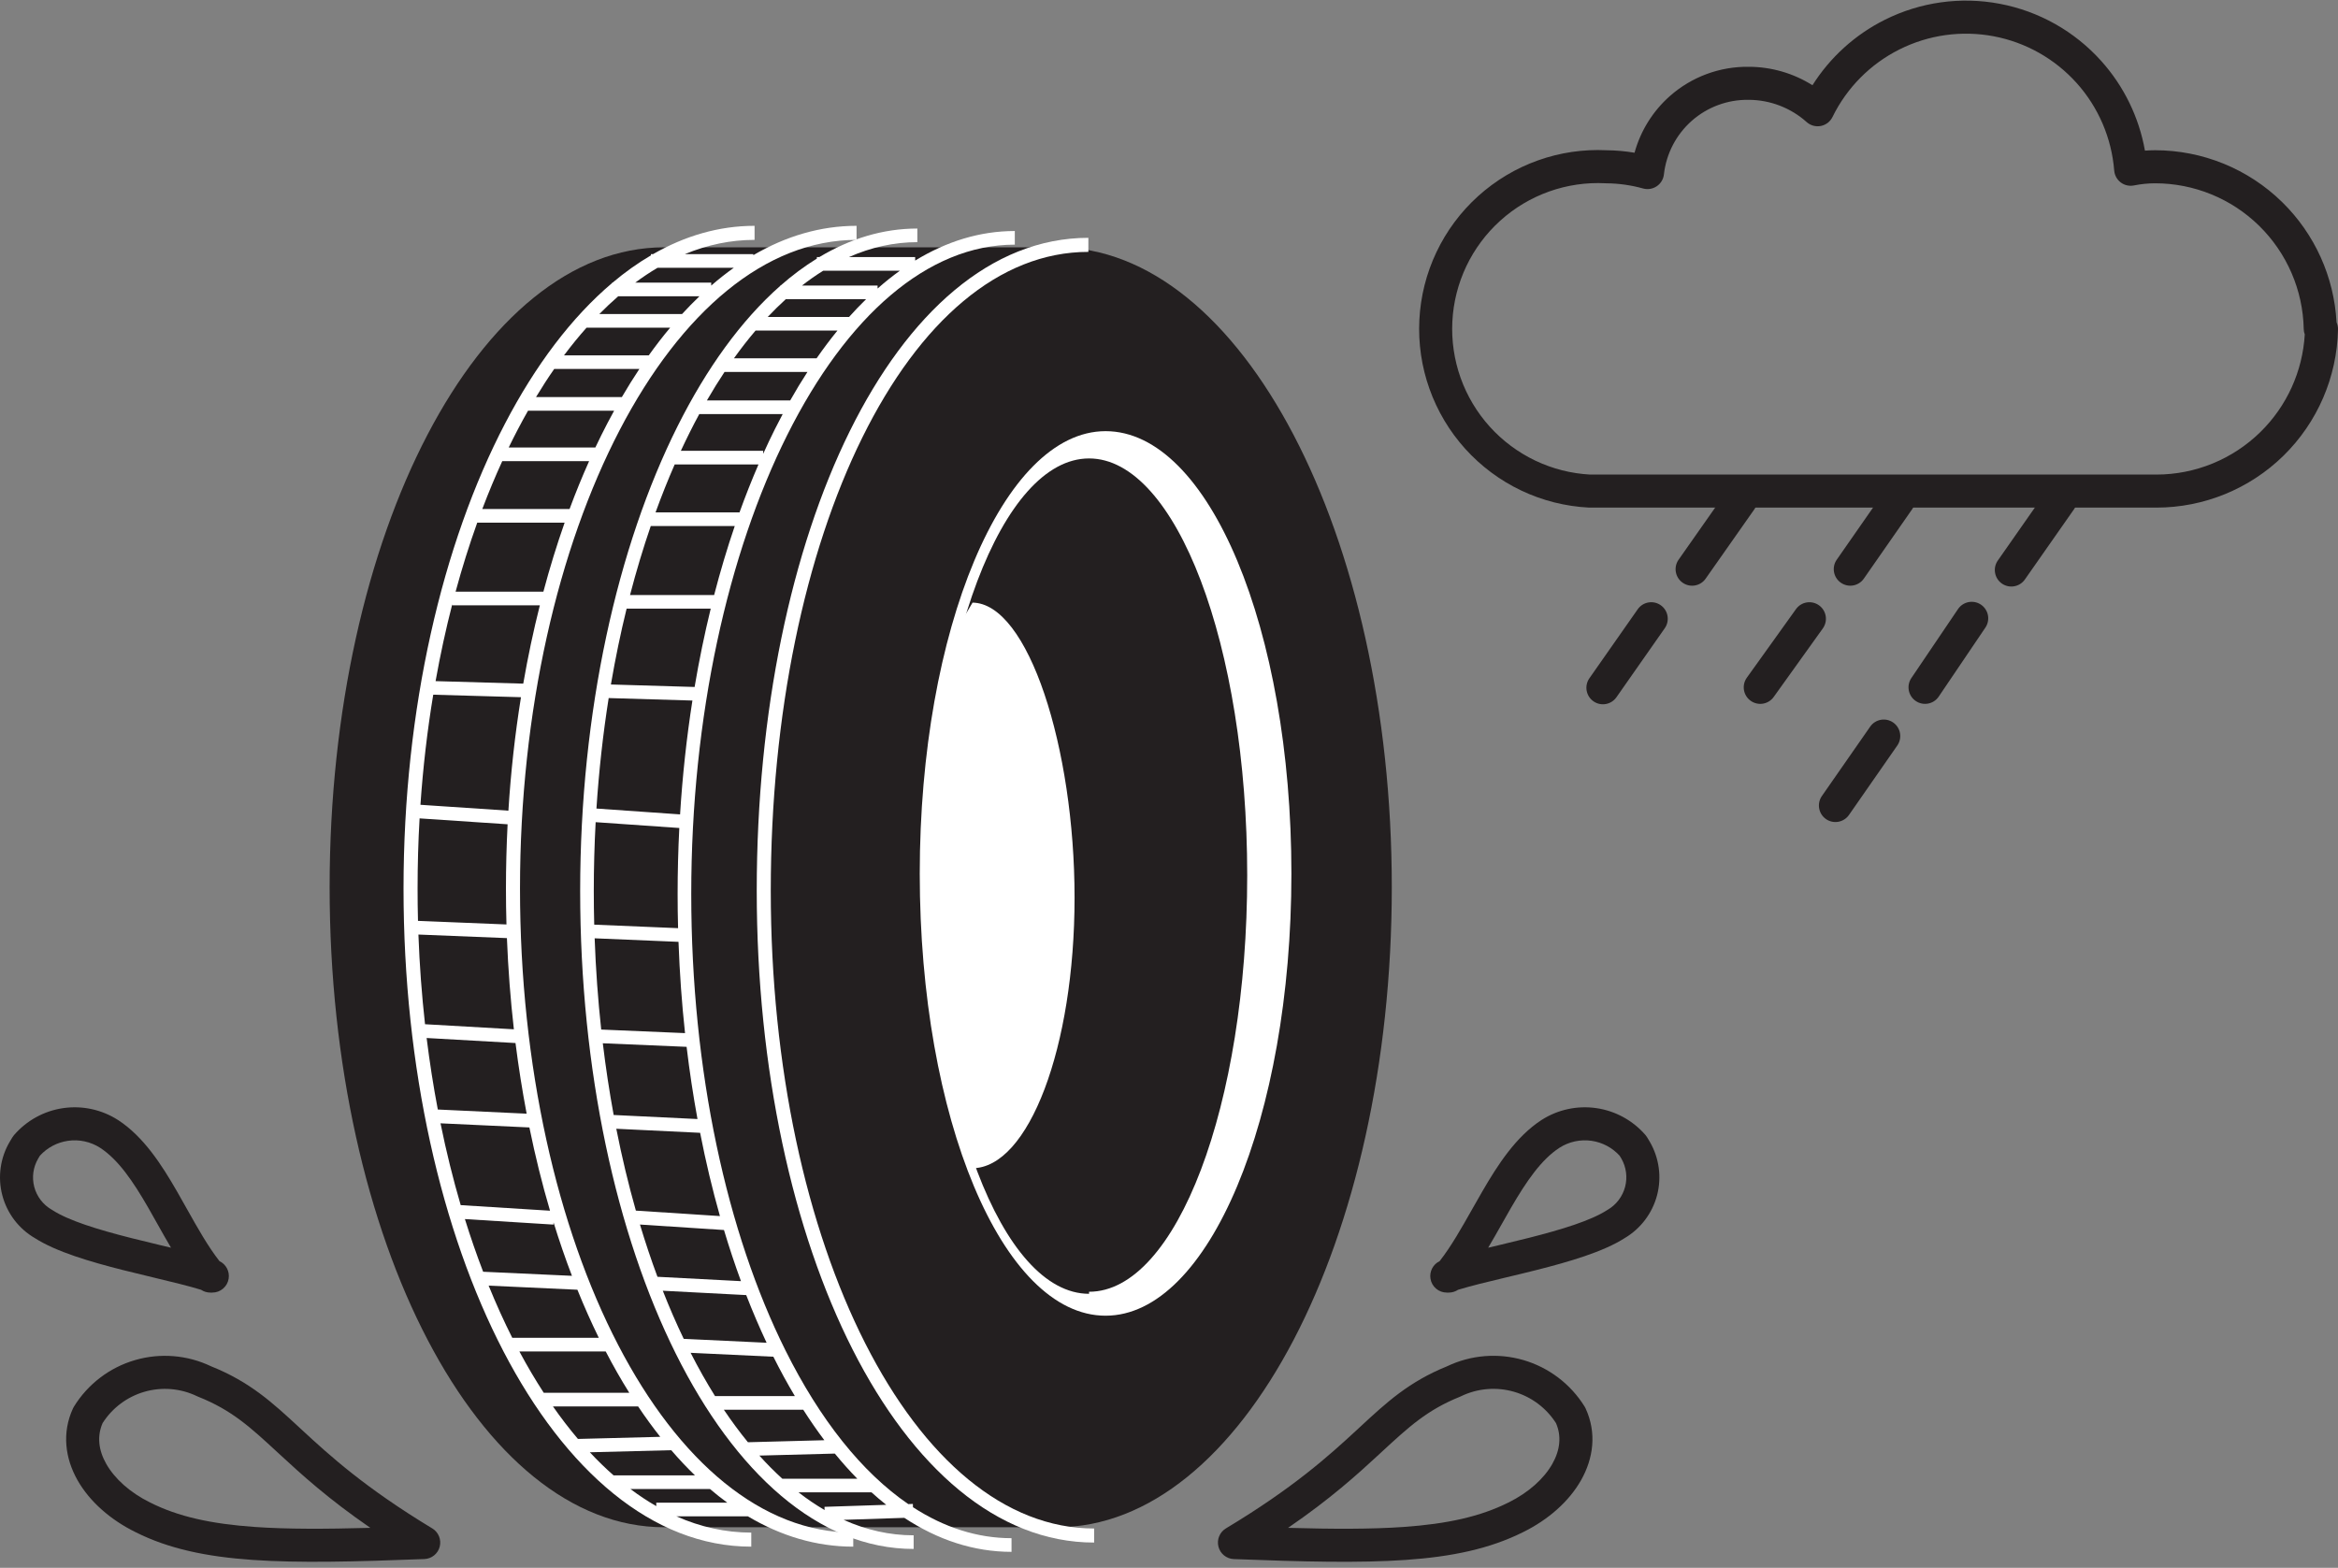
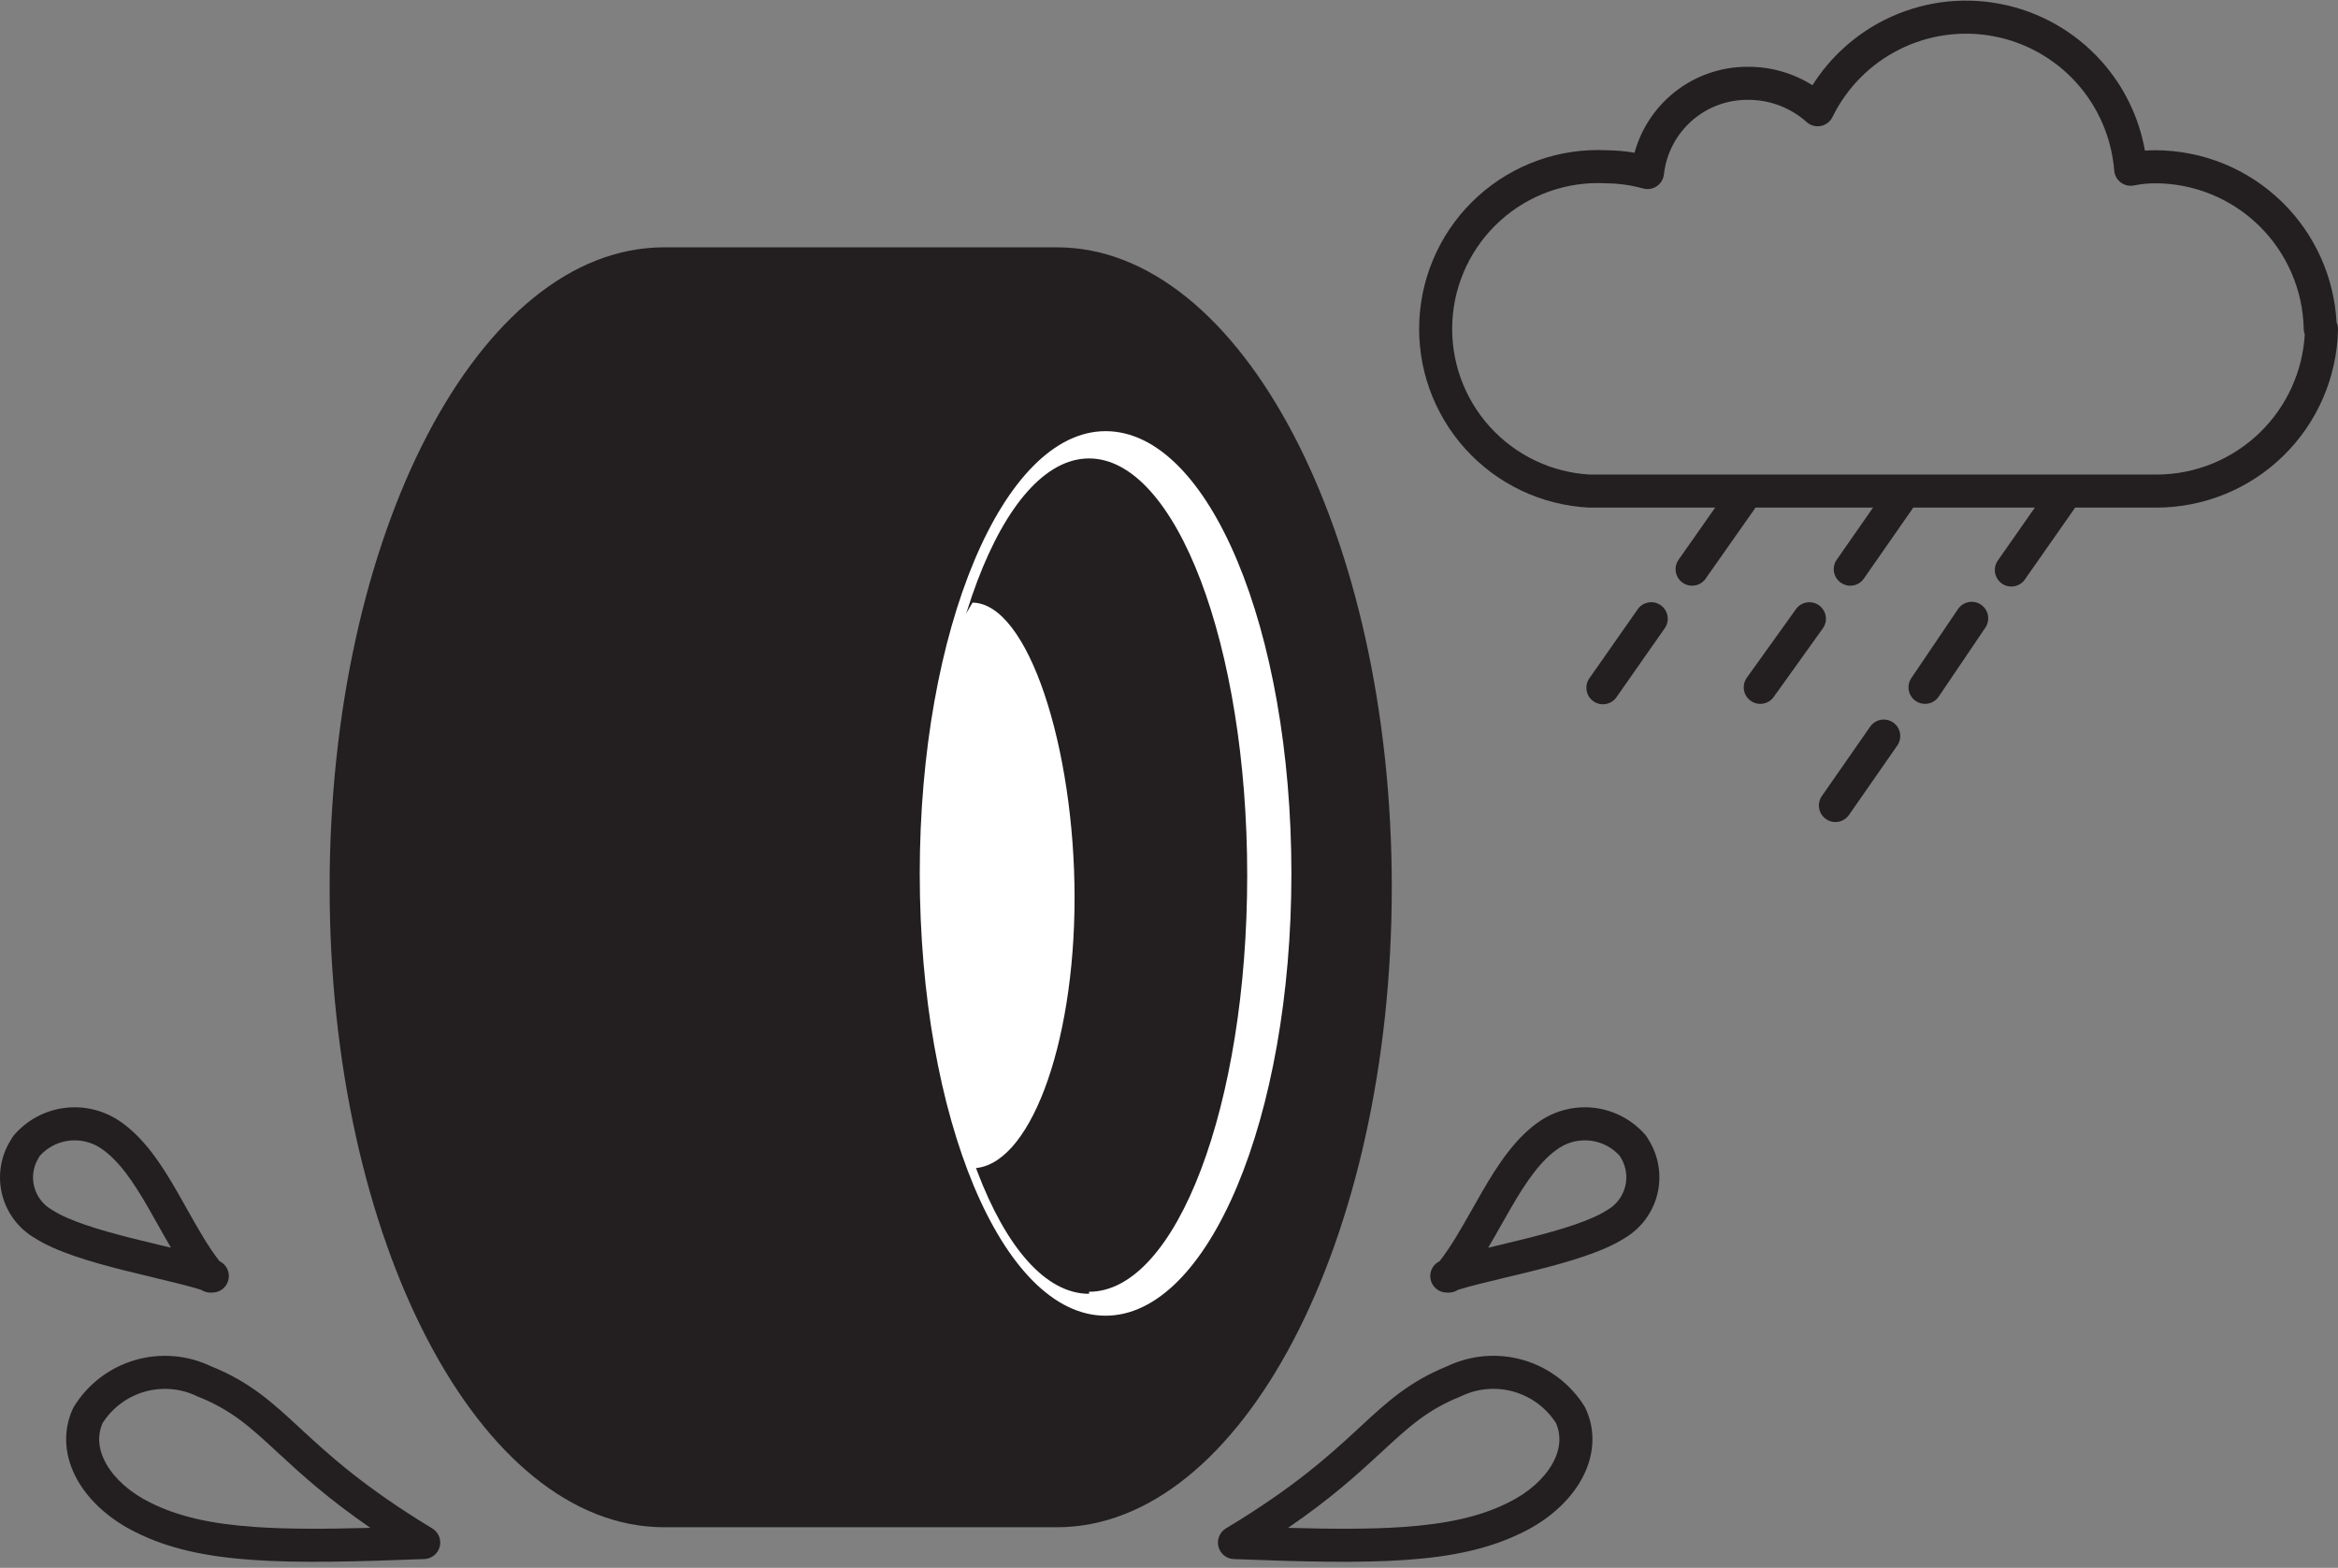
<svg xmlns="http://www.w3.org/2000/svg" width="82" height="55" viewBox="0 0 82 55" fill="none">
  <rect x="0" y="0" width="82" height="55" fill="#808080" stroke="none" />
  <path fill-rule="evenodd" clip-rule="evenodd" d="M66.102 0.696C67.351 0.07 68.771 -0.127 70.143 0.134C71.515 0.395 72.764 1.099 73.697 2.14C74.493 3.027 75.022 4.117 75.229 5.284C75.346 5.275 75.464 5.271 75.582 5.27C77.251 5.27 78.854 5.924 80.045 7.093C81.186 8.212 81.864 9.716 81.949 11.307C81.983 11.384 82.002 11.469 82 11.558C81.966 13.227 81.28 14.816 80.089 15.985C78.897 17.153 77.295 17.807 75.627 17.807C75.627 17.807 75.627 17.807 75.627 17.807H55.755C55.745 17.807 55.735 17.807 55.725 17.806C54.903 17.764 54.097 17.561 53.353 17.207C52.609 16.853 51.942 16.356 51.39 15.745C50.838 15.133 50.412 14.419 50.136 13.642C49.859 12.866 49.739 12.043 49.781 11.219C49.823 10.396 50.026 9.59 50.38 8.845C50.733 8.101 51.23 7.433 51.841 6.881C52.453 6.329 53.166 5.902 53.942 5.626C54.714 5.351 55.533 5.23 56.351 5.271C56.679 5.274 57.005 5.303 57.328 5.358C57.538 4.592 57.968 3.899 58.57 3.367C59.333 2.694 60.319 2.329 61.336 2.343C62.13 2.345 62.903 2.571 63.568 2.99C64.186 2.012 65.061 1.217 66.102 0.696ZM69.927 1.273C68.804 1.06 67.642 1.221 66.621 1.733C65.599 2.244 64.773 3.078 64.27 4.105C64.191 4.268 64.039 4.384 63.861 4.419C63.683 4.454 63.499 4.403 63.364 4.282C62.804 3.781 62.081 3.504 61.33 3.502L61.323 3.502C60.592 3.492 59.884 3.754 59.336 4.237C58.788 4.721 58.44 5.391 58.358 6.117C58.34 6.286 58.248 6.438 58.107 6.533C57.966 6.629 57.791 6.657 57.627 6.612C57.205 6.494 56.769 6.433 56.33 6.43C56.322 6.43 56.313 6.43 56.305 6.429C55.634 6.395 54.963 6.493 54.331 6.718C53.698 6.944 53.116 7.291 52.618 7.742C52.119 8.192 51.715 8.736 51.426 9.343C51.138 9.95 50.972 10.607 50.938 11.278C50.904 11.949 51.002 12.621 51.227 13.254C51.452 13.887 51.8 14.469 52.25 14.968C52.7 15.466 53.244 15.871 53.85 16.16C54.452 16.446 55.104 16.612 55.77 16.648H75.627C76.992 16.648 78.303 16.113 79.278 15.156C80.206 14.247 80.759 13.025 80.834 11.732C80.812 11.673 80.799 11.609 80.798 11.543C80.771 10.178 80.209 8.877 79.234 7.921C78.26 6.965 76.949 6.43 75.584 6.43C75.336 6.431 75.088 6.456 74.844 6.505C74.682 6.538 74.513 6.5 74.38 6.4C74.248 6.3 74.165 6.149 74.151 5.983C74.06 4.843 73.598 3.765 72.835 2.914C72.071 2.063 71.05 1.486 69.927 1.273Z" fill="#231F20" />
-   <path fill-rule="evenodd" clip-rule="evenodd" d="M66.92 17.056C67.183 17.239 67.248 17.6 67.065 17.863L65.37 20.298C65.187 20.561 64.826 20.625 64.564 20.442C64.301 20.259 64.236 19.898 64.419 19.635L66.114 17.201C66.297 16.938 66.658 16.873 66.92 17.056ZM72.599 17.057C72.861 17.241 72.925 17.602 72.742 17.864L71.018 20.328C70.835 20.59 70.473 20.654 70.211 20.471C69.949 20.287 69.885 19.925 70.069 19.663L71.792 17.199C71.976 16.937 72.337 16.873 72.599 17.057ZM61.389 17.058C61.651 17.241 61.714 17.603 61.531 17.865L59.821 20.3C59.638 20.562 59.276 20.625 59.014 20.441C58.752 20.257 58.689 19.895 58.873 19.634L60.582 17.199C60.766 16.937 61.127 16.873 61.389 17.058ZM69.478 21.211C69.743 21.391 69.812 21.751 69.633 22.016L67.996 24.437C67.817 24.702 67.457 24.771 67.192 24.592C66.927 24.413 66.857 24.052 67.036 23.787L68.673 21.366C68.853 21.101 69.213 21.032 69.478 21.211ZM58.246 21.231C58.508 21.415 58.571 21.776 58.388 22.038L56.693 24.459C56.51 24.721 56.148 24.785 55.886 24.601C55.624 24.417 55.561 24.056 55.744 23.794L57.439 21.373C57.622 21.111 57.984 21.047 58.246 21.231ZM63.798 21.235C64.058 21.421 64.118 21.783 63.932 22.044L62.208 24.45C62.022 24.71 61.66 24.77 61.4 24.583C61.139 24.396 61.08 24.034 61.266 23.774L62.99 21.368C63.176 21.108 63.538 21.048 63.798 21.235ZM66.399 25.346C66.662 25.529 66.726 25.89 66.543 26.153L64.849 28.588C64.666 28.851 64.305 28.916 64.042 28.733C63.78 28.55 63.715 28.188 63.898 27.925L65.592 25.491C65.775 25.228 66.136 25.163 66.399 25.346Z" fill="#231F20" />
+   <path fill-rule="evenodd" clip-rule="evenodd" d="M66.92 17.056C67.183 17.239 67.248 17.6 67.065 17.863L65.37 20.298C65.187 20.561 64.826 20.625 64.564 20.442C64.301 20.259 64.236 19.898 64.419 19.635L66.114 17.201C66.297 16.938 66.658 16.873 66.92 17.056ZM72.599 17.057C72.861 17.241 72.925 17.602 72.742 17.864L71.018 20.328C70.835 20.59 70.473 20.654 70.211 20.471C69.949 20.287 69.885 19.925 70.069 19.663L71.792 17.199C71.976 16.937 72.337 16.873 72.599 17.057ZM61.389 17.058C61.651 17.241 61.714 17.603 61.531 17.865L59.821 20.3C59.638 20.562 59.276 20.625 59.014 20.441C58.752 20.257 58.689 19.895 58.873 19.634L60.582 17.199ZM69.478 21.211C69.743 21.391 69.812 21.751 69.633 22.016L67.996 24.437C67.817 24.702 67.457 24.771 67.192 24.592C66.927 24.413 66.857 24.052 67.036 23.787L68.673 21.366C68.853 21.101 69.213 21.032 69.478 21.211ZM58.246 21.231C58.508 21.415 58.571 21.776 58.388 22.038L56.693 24.459C56.51 24.721 56.148 24.785 55.886 24.601C55.624 24.417 55.561 24.056 55.744 23.794L57.439 21.373C57.622 21.111 57.984 21.047 58.246 21.231ZM63.798 21.235C64.058 21.421 64.118 21.783 63.932 22.044L62.208 24.45C62.022 24.71 61.66 24.77 61.4 24.583C61.139 24.396 61.08 24.034 61.266 23.774L62.99 21.368C63.176 21.108 63.538 21.048 63.798 21.235ZM66.399 25.346C66.662 25.529 66.726 25.89 66.543 26.153L64.849 28.588C64.666 28.851 64.305 28.916 64.042 28.733C63.78 28.55 63.715 28.188 63.898 27.925L65.592 25.491C65.775 25.228 66.136 25.163 66.399 25.346Z" fill="#231F20" />
  <path fill-rule="evenodd" clip-rule="evenodd" d="M6.917 48.982C6.339 48.702 5.678 48.645 5.061 48.825C4.456 49.001 3.936 49.392 3.598 49.923C3.402 50.374 3.449 50.864 3.727 51.354C4.017 51.865 4.553 52.358 5.267 52.709L5.272 52.711L5.272 52.711C6.242 53.2 7.396 53.458 8.939 53.566C10.074 53.645 11.398 53.641 12.989 53.597C11.511 52.58 10.576 51.727 9.808 51.017C9.788 50.999 9.769 50.982 9.75 50.964C8.782 50.068 8.131 49.467 6.956 48.999C6.943 48.994 6.93 48.988 6.917 48.982ZM7.403 47.93C6.572 47.532 5.623 47.454 4.737 47.712C3.845 47.971 3.081 48.553 2.593 49.345C2.58 49.364 2.569 49.385 2.56 49.406C2.163 50.266 2.287 51.163 2.719 51.926C3.146 52.678 3.876 53.316 4.754 53.748C5.913 54.331 7.235 54.609 8.859 54.722C10.479 54.835 12.439 54.786 14.883 54.692C15.139 54.682 15.358 54.506 15.422 54.258C15.486 54.01 15.38 53.749 15.161 53.617C12.81 52.196 11.575 51.072 10.594 50.165C10.562 50.136 10.53 50.106 10.499 50.077C9.556 49.205 8.769 48.477 7.403 47.93Z" fill="#231F20" />
  <path fill-rule="evenodd" clip-rule="evenodd" d="M50.752 47.93C51.586 47.531 52.537 47.453 53.425 47.71C54.32 47.97 55.087 48.552 55.578 49.344C55.59 49.364 55.601 49.385 55.611 49.406C56.008 50.266 55.884 51.163 55.452 51.926C55.025 52.679 54.294 53.317 53.416 53.749C52.251 54.331 50.929 54.609 49.305 54.722C47.685 54.835 45.724 54.787 43.273 54.693C43.017 54.683 42.798 54.506 42.734 54.257C42.67 54.009 42.777 53.748 42.997 53.616C45.362 52.195 46.604 51.072 47.584 50.166C47.625 50.128 47.665 50.09 47.706 50.053C48.635 49.193 49.413 48.473 50.752 47.93ZM53.103 48.824C52.483 48.644 51.819 48.701 51.239 48.982C51.227 48.988 51.215 48.994 51.202 48.999C50.053 49.462 49.411 50.055 48.456 50.937C48.428 50.964 48.399 50.99 48.37 51.017C47.602 51.727 46.662 52.58 45.176 53.597C46.768 53.642 48.09 53.645 49.224 53.566C50.767 53.458 51.922 53.2 52.9 52.711L52.904 52.709L52.904 52.709C53.618 52.358 54.154 51.866 54.444 51.354C54.721 50.864 54.769 50.374 54.573 49.924C54.233 49.391 53.71 49 53.103 48.824Z" fill="#231F20" />
  <path fill-rule="evenodd" clip-rule="evenodd" d="M54.064 39.291C54.634 38.924 55.317 38.776 55.988 38.873C56.658 38.97 57.271 39.307 57.714 39.82C57.735 39.845 57.754 39.872 57.771 39.9L57.862 40.052C58.192 40.619 58.284 41.294 58.118 41.929C57.952 42.559 57.545 43.099 56.985 43.431C56.231 43.916 55.019 44.266 53.902 44.549C53.519 44.646 53.144 44.736 52.789 44.82C52.155 44.972 51.583 45.109 51.137 45.246C51.042 45.309 50.931 45.344 50.815 45.344H50.742C50.459 45.344 50.217 45.139 50.171 44.859C50.128 44.602 50.262 44.351 50.492 44.241C50.898 43.72 51.251 43.095 51.63 42.424C51.748 42.217 51.867 42.005 51.992 41.79C52.531 40.861 53.166 39.876 54.062 39.292L54.064 39.291ZM52.194 43.77C52.326 43.739 52.459 43.707 52.594 43.675C52.935 43.593 53.282 43.51 53.618 43.425C54.773 43.133 55.8 42.818 56.365 42.451C56.373 42.447 56.38 42.442 56.388 42.438C56.689 42.261 56.908 41.972 56.997 41.634C57.085 41.298 57.037 40.94 56.863 40.638L56.805 40.543C56.548 40.26 56.2 40.075 55.822 40.02C55.428 39.963 55.027 40.05 54.693 40.265C54.054 40.682 53.538 41.435 52.994 42.372C52.888 42.555 52.781 42.745 52.671 42.94C52.517 43.213 52.359 43.493 52.194 43.77Z" fill="#231F20" />
  <path fill-rule="evenodd" clip-rule="evenodd" d="M3.512 40.265C3.177 40.05 2.776 39.963 2.383 40.02C2.004 40.075 1.656 40.26 1.399 40.543L1.34 40.641C1.253 40.789 1.195 40.953 1.171 41.124C1.147 41.295 1.158 41.469 1.201 41.636C1.245 41.803 1.322 41.96 1.427 42.097C1.532 42.234 1.663 42.349 1.812 42.435C1.821 42.441 1.83 42.446 1.839 42.451C2.404 42.818 3.428 43.133 4.579 43.425C4.915 43.51 5.263 43.594 5.604 43.676C5.737 43.707 5.868 43.739 5.998 43.77C5.832 43.491 5.674 43.207 5.519 42.932C5.412 42.74 5.306 42.551 5.202 42.371C4.662 41.434 4.149 40.681 3.512 40.265ZM7.698 44.241C7.291 43.719 6.939 43.092 6.561 42.419C6.446 42.214 6.328 42.004 6.206 41.791C5.671 40.863 5.04 39.877 4.143 39.292L4.143 39.292L4.14 39.291C3.57 38.924 2.887 38.776 2.216 38.873C1.546 38.97 0.933 39.307 0.491 39.82C0.469 39.845 0.45 39.872 0.433 39.9L0.346 40.045L0.346 40.045L0.344 40.048C0.178 40.328 0.069 40.639 0.024 40.963C-0.021 41.286 -0.002 41.615 0.081 41.93C0.164 42.246 0.308 42.542 0.506 42.801C0.701 43.056 0.944 43.271 1.221 43.432C1.974 43.916 3.181 44.266 4.294 44.549C4.678 44.646 5.053 44.736 5.408 44.821C6.039 44.973 6.608 45.109 7.053 45.246C7.147 45.309 7.259 45.344 7.375 45.344H7.447C7.731 45.344 7.973 45.139 8.019 44.859C8.062 44.602 7.928 44.351 7.698 44.241Z" fill="#231F20" />
  <path d="M23.293 53.576C16.818 53.576 11.561 43.532 11.561 31.126C11.561 18.72 16.804 8.676 23.293 8.676H37.067C43.541 8.676 48.814 18.734 48.814 31.126C48.814 43.517 43.556 53.576 37.067 53.576H23.293Z" fill="#231F20" />
-   <path fill-rule="evenodd" clip-rule="evenodd" d="M30.245 15.346C28.238 19.407 27.033 25.031 27.033 31.242C27.033 37.452 28.288 43.068 30.345 47.122C32.408 51.188 35.24 53.62 38.374 53.62V54.113C34.961 54.113 32 51.472 29.906 47.346C27.806 43.208 26.541 37.512 26.541 31.242C26.541 24.975 27.755 19.272 29.803 15.127C31.846 10.994 34.757 8.343 38.172 8.343V8.836C35.04 8.836 32.258 11.273 30.245 15.346Z" fill="white" />
  <path d="M38.775 15.125C35.183 15.125 32.258 22.082 32.258 30.648C32.258 39.213 35.154 46.155 38.775 46.155C42.396 46.155 45.293 39.199 45.293 30.648C45.293 22.096 42.411 15.125 38.775 15.125ZM38.196 45.387C35.14 45.387 32.648 38.822 32.648 30.749C32.648 22.676 35.14 16.082 38.196 16.082C41.252 16.082 43.743 22.647 43.743 30.705C43.743 38.764 41.267 45.315 38.196 45.315V45.387Z" fill="white" />
  <path d="M34.11 21.14L33.516 22.141L32.879 25.3L32.589 28.793L32.416 33.387L33.256 38.416L34.096 40.982C36.08 40.982 37.688 36.735 37.688 31.489C37.688 26.242 36.066 21.14 34.096 21.14" fill="white" />
-   <path fill-rule="evenodd" clip-rule="evenodd" d="M17.842 15.698C17.943 15.489 18.046 15.284 18.152 15.082C18.272 14.852 18.394 14.627 18.519 14.408H21.539C21.458 14.555 21.378 14.703 21.3 14.854C21.157 15.129 21.017 15.41 20.881 15.698H17.842ZM17.616 16.176C17.369 16.715 17.135 17.276 16.915 17.857H19.976C20.191 17.277 20.42 16.716 20.662 16.176H17.616ZM19.803 18.335H16.738C16.46 19.11 16.206 19.918 15.979 20.756H19.058C19.281 19.92 19.53 19.112 19.803 18.335ZM18.934 21.234H15.862V21.197C15.638 22.067 15.442 22.968 15.277 23.894L18.352 23.982C18.515 23.039 18.71 22.122 18.934 21.234ZM18.272 24.458L15.195 24.37C14.988 25.617 14.837 26.908 14.746 28.232L17.831 28.439C17.916 27.075 18.065 25.744 18.272 24.458ZM17.803 28.916L14.716 28.709C14.669 29.518 14.646 30.339 14.646 31.17C14.646 31.55 14.65 31.928 14.66 32.304L17.763 32.43C17.751 32.012 17.745 31.592 17.745 31.17C17.745 30.41 17.765 29.659 17.803 28.916ZM17.779 32.909L14.675 32.784C14.714 33.854 14.793 34.905 14.907 35.93L18.023 36.108C17.904 35.065 17.822 33.997 17.779 32.909ZM18.08 36.59L14.963 36.413C15.069 37.269 15.2 38.106 15.355 38.922L18.471 39.068C18.318 38.261 18.187 37.434 18.08 36.59ZM18.567 39.551L15.45 39.406C15.651 40.398 15.889 41.357 16.158 42.276L19.291 42.472C19.015 41.536 18.773 40.56 18.567 39.551ZM19.415 42.883L19.41 42.959L16.305 42.765C16.503 43.402 16.717 44.018 16.945 44.613L20.06 44.756C19.829 44.153 19.614 43.528 19.415 42.883ZM20.251 45.244L17.138 45.1C17.398 45.739 17.674 46.35 17.967 46.931H21.002C20.738 46.392 20.487 45.829 20.251 45.244ZM21.244 47.409H18.216C18.489 47.919 18.774 48.402 19.07 48.858H22.07C21.782 48.398 21.506 47.915 21.244 47.409ZM22.38 49.337H19.393C19.676 49.742 19.969 50.123 20.27 50.478L23.156 50.404C22.889 50.067 22.63 49.711 22.38 49.337ZM23.543 50.873L20.687 50.946C20.959 51.237 21.237 51.508 21.521 51.757H24.375C24.09 51.482 23.813 51.187 23.543 50.873ZM24.902 52.235H22.11C22.407 52.458 22.709 52.658 23.017 52.835V52.713H25.507C25.302 52.564 25.1 52.404 24.902 52.235ZM26.229 53.192H23.72C24.567 53.567 25.447 53.764 26.349 53.764V54.257C22.879 54.257 19.827 51.579 17.657 47.405C15.481 43.22 14.153 37.469 14.153 31.17C14.153 24.869 15.51 19.078 17.715 14.854C18.778 12.817 20.047 11.13 21.467 9.93V9.915H21.485C21.919 9.549 22.368 9.229 22.829 8.959V8.915H22.904C24.026 8.272 25.22 7.922 26.465 7.922V8.415C25.63 8.415 24.812 8.587 24.02 8.915H26.421V8.951C27.56 8.285 28.775 7.922 30.042 7.922V8.415C26.85 8.415 23.901 10.928 21.736 15.082C19.578 19.224 18.238 24.933 18.238 31.17C18.238 37.407 19.55 43.076 21.679 47.178C23.814 51.291 26.733 53.764 29.926 53.764V54.257C28.627 54.257 27.386 53.881 26.229 53.192ZM25.738 9.393H23.064C22.798 9.549 22.536 9.724 22.279 9.915H24.944V10.019C25.203 9.793 25.468 9.585 25.738 9.393ZM24.532 10.393H21.683C21.459 10.588 21.237 10.796 21.02 11.016H23.922C24.122 10.798 24.325 10.591 24.532 10.393ZM23.504 11.495H20.572C20.302 11.798 20.038 12.122 19.781 12.466H22.754C22.997 12.126 23.247 11.802 23.504 11.495ZM22.424 12.944H19.437C19.218 13.258 19.006 13.587 18.799 13.93H21.81C22.009 13.589 22.214 13.26 22.424 12.944Z" fill="white" />
-   <path fill-rule="evenodd" clip-rule="evenodd" d="M23.879 15.815C23.982 15.593 24.087 15.376 24.194 15.162C24.302 14.945 24.413 14.733 24.526 14.525H27.452C27.361 14.695 27.272 14.867 27.184 15.042C27.041 15.328 26.902 15.62 26.767 15.92V15.815H23.879ZM23.663 16.293C23.427 16.832 23.203 17.393 22.992 17.974H25.937C26.146 17.394 26.368 16.833 26.602 16.293H23.663ZM25.77 18.453H22.824C22.558 19.227 22.315 20.035 22.097 20.873H25.047C25.264 20.037 25.505 19.229 25.77 18.453ZM24.927 21.351H21.977C21.766 22.21 21.582 23.099 21.426 24.012L24.362 24.099C24.521 23.156 24.71 22.239 24.927 21.351ZM24.285 24.575L21.348 24.488C21.15 25.74 21.006 27.035 20.919 28.364L23.852 28.569C23.937 27.2 24.083 25.865 24.285 24.575ZM23.825 29.046L20.891 28.842C20.848 29.636 20.826 30.442 20.826 31.257C20.826 31.652 20.831 32.046 20.841 32.437L23.782 32.56C23.771 32.162 23.766 31.761 23.766 31.358C23.766 30.579 23.786 29.808 23.825 29.046ZM23.797 33.04L20.856 32.916C20.895 34.005 20.973 35.074 21.086 36.117L24.026 36.242C23.913 35.198 23.836 34.129 23.797 33.04ZM24.081 36.723L21.142 36.598C21.245 37.456 21.373 38.296 21.523 39.114L24.463 39.256C24.312 38.432 24.184 37.587 24.081 36.723ZM24.555 39.739L21.615 39.597C21.811 40.59 22.041 41.55 22.302 42.469L25.25 42.66C24.985 41.724 24.752 40.749 24.555 39.739ZM25.39 43.143L25.39 43.149L22.445 42.957C22.635 43.589 22.84 44.201 23.059 44.79L25.988 44.943C25.775 44.363 25.575 43.762 25.39 43.143ZM26.172 45.432L23.246 45.279C23.477 45.866 23.721 46.429 23.98 46.967L26.887 47.104C26.636 46.569 26.397 46.011 26.172 45.432ZM27.124 47.594L24.222 47.457C24.495 47.993 24.781 48.499 25.078 48.975H27.878C27.616 48.536 27.364 48.075 27.124 47.594ZM28.172 49.454H25.388C25.661 49.859 25.942 50.239 26.232 50.594L28.912 50.523C28.658 50.185 28.411 49.828 28.172 49.454ZM29.28 50.992L26.633 51.062C26.895 51.354 27.164 51.625 27.439 51.874H30.068C29.799 51.599 29.536 51.305 29.28 50.992ZM30.567 52.352H28.007C28.306 52.585 28.611 52.792 28.921 52.972L28.917 52.86L31.083 52.789C30.909 52.651 30.736 52.505 30.567 52.352ZM32.02 52.873L32.017 52.758L31.856 52.764C30.226 51.649 28.757 49.797 27.549 47.373C25.503 43.27 24.244 37.598 24.244 31.358C24.244 25.12 25.535 19.404 27.612 15.257C29.696 11.094 32.531 8.582 35.592 8.582V8.104C34.368 8.104 33.195 8.47 32.097 9.141V9.018H29.775C30.552 8.675 31.355 8.495 32.174 8.495V8.017C30.972 8.017 29.819 8.37 28.737 9.018H28.65V9.071C28.213 9.34 27.789 9.656 27.377 10.018H27.361V10.032C26 11.232 24.784 12.917 23.766 14.948C21.65 19.17 20.348 24.959 20.348 31.257C20.348 37.554 21.617 43.302 23.701 47.485C25.778 51.654 28.704 54.337 32.044 54.337V53.859C31.202 53.859 30.38 53.672 29.588 53.316L31.717 53.246C32.886 54.016 34.149 54.439 35.477 54.439V53.96C34.274 53.96 33.112 53.581 32.02 52.873ZM27.559 10.496C27.345 10.691 27.134 10.898 26.926 11.119H29.779C29.975 10.901 30.173 10.693 30.376 10.496H27.559ZM30.779 10.122C31.035 9.896 31.296 9.687 31.562 9.496H28.873C28.621 9.652 28.372 9.827 28.127 10.018H30.779V10.122ZM29.371 11.597H26.499C26.24 11.901 25.988 12.225 25.742 12.568H28.641C28.878 12.228 29.121 11.904 29.371 11.597ZM28.32 13.047H25.412C25.201 13.365 24.994 13.699 24.793 14.047H27.715C27.91 13.701 28.112 13.367 28.32 13.047Z" fill="white" />
</svg>